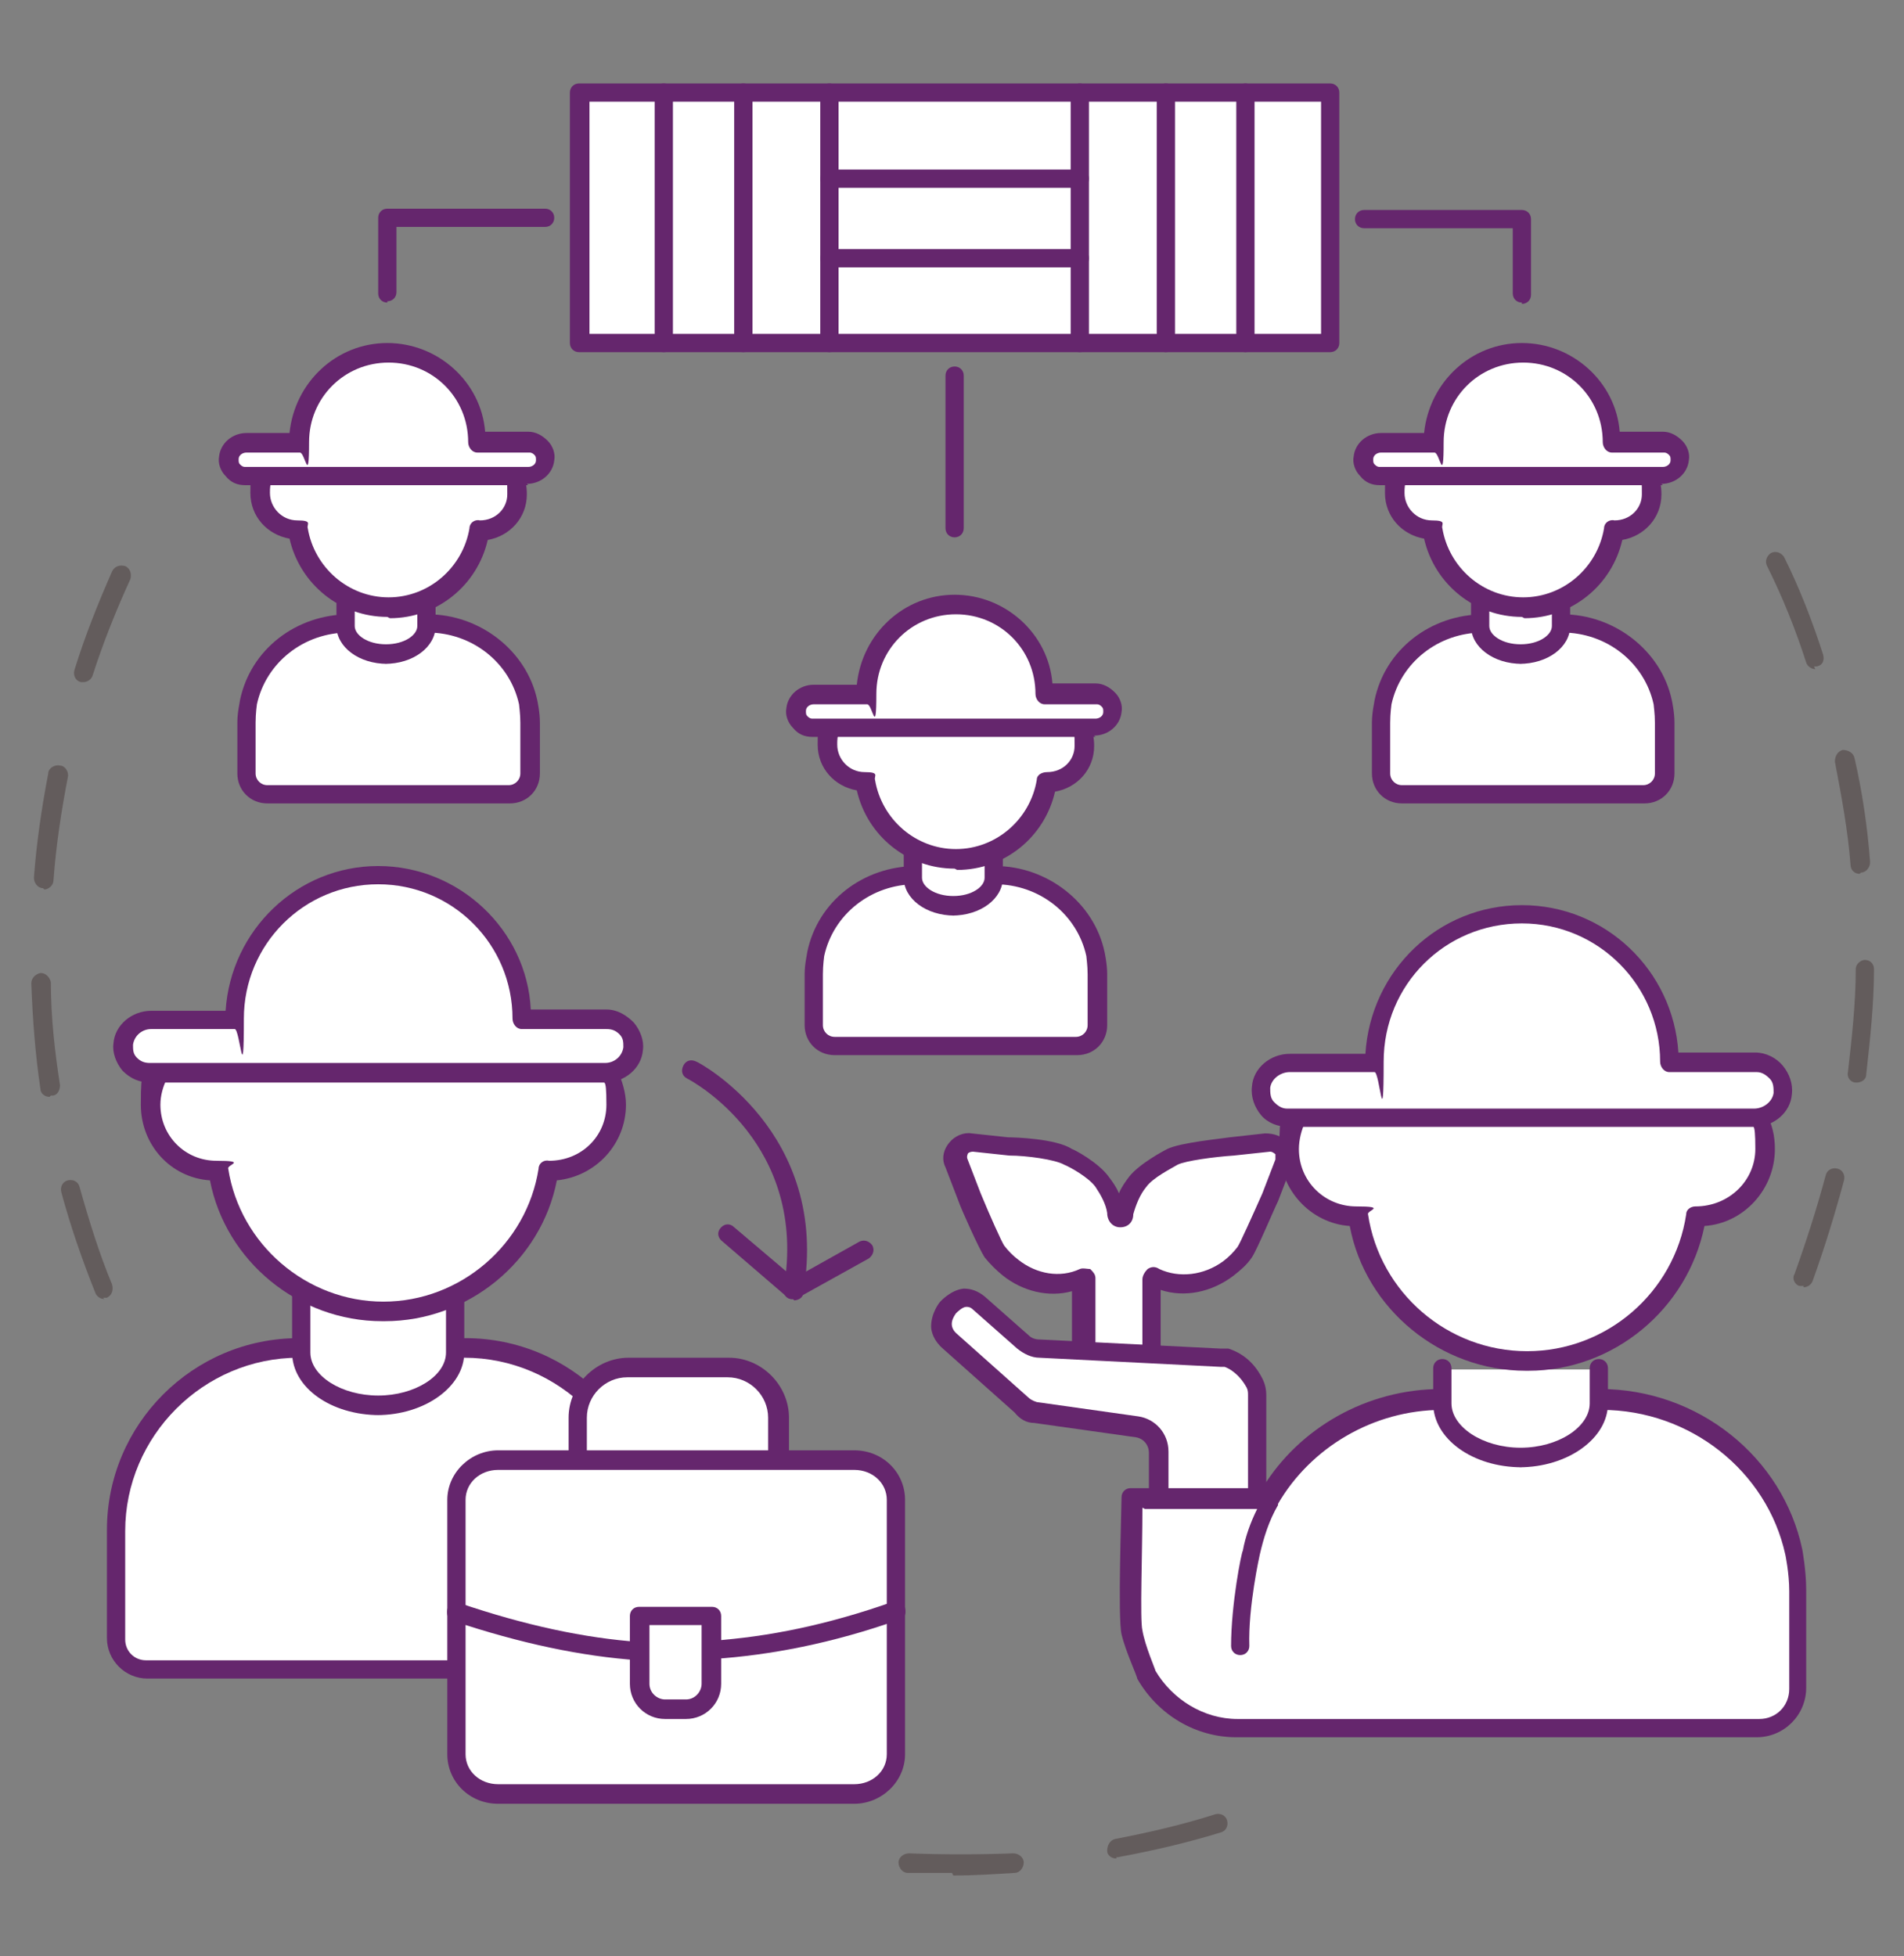
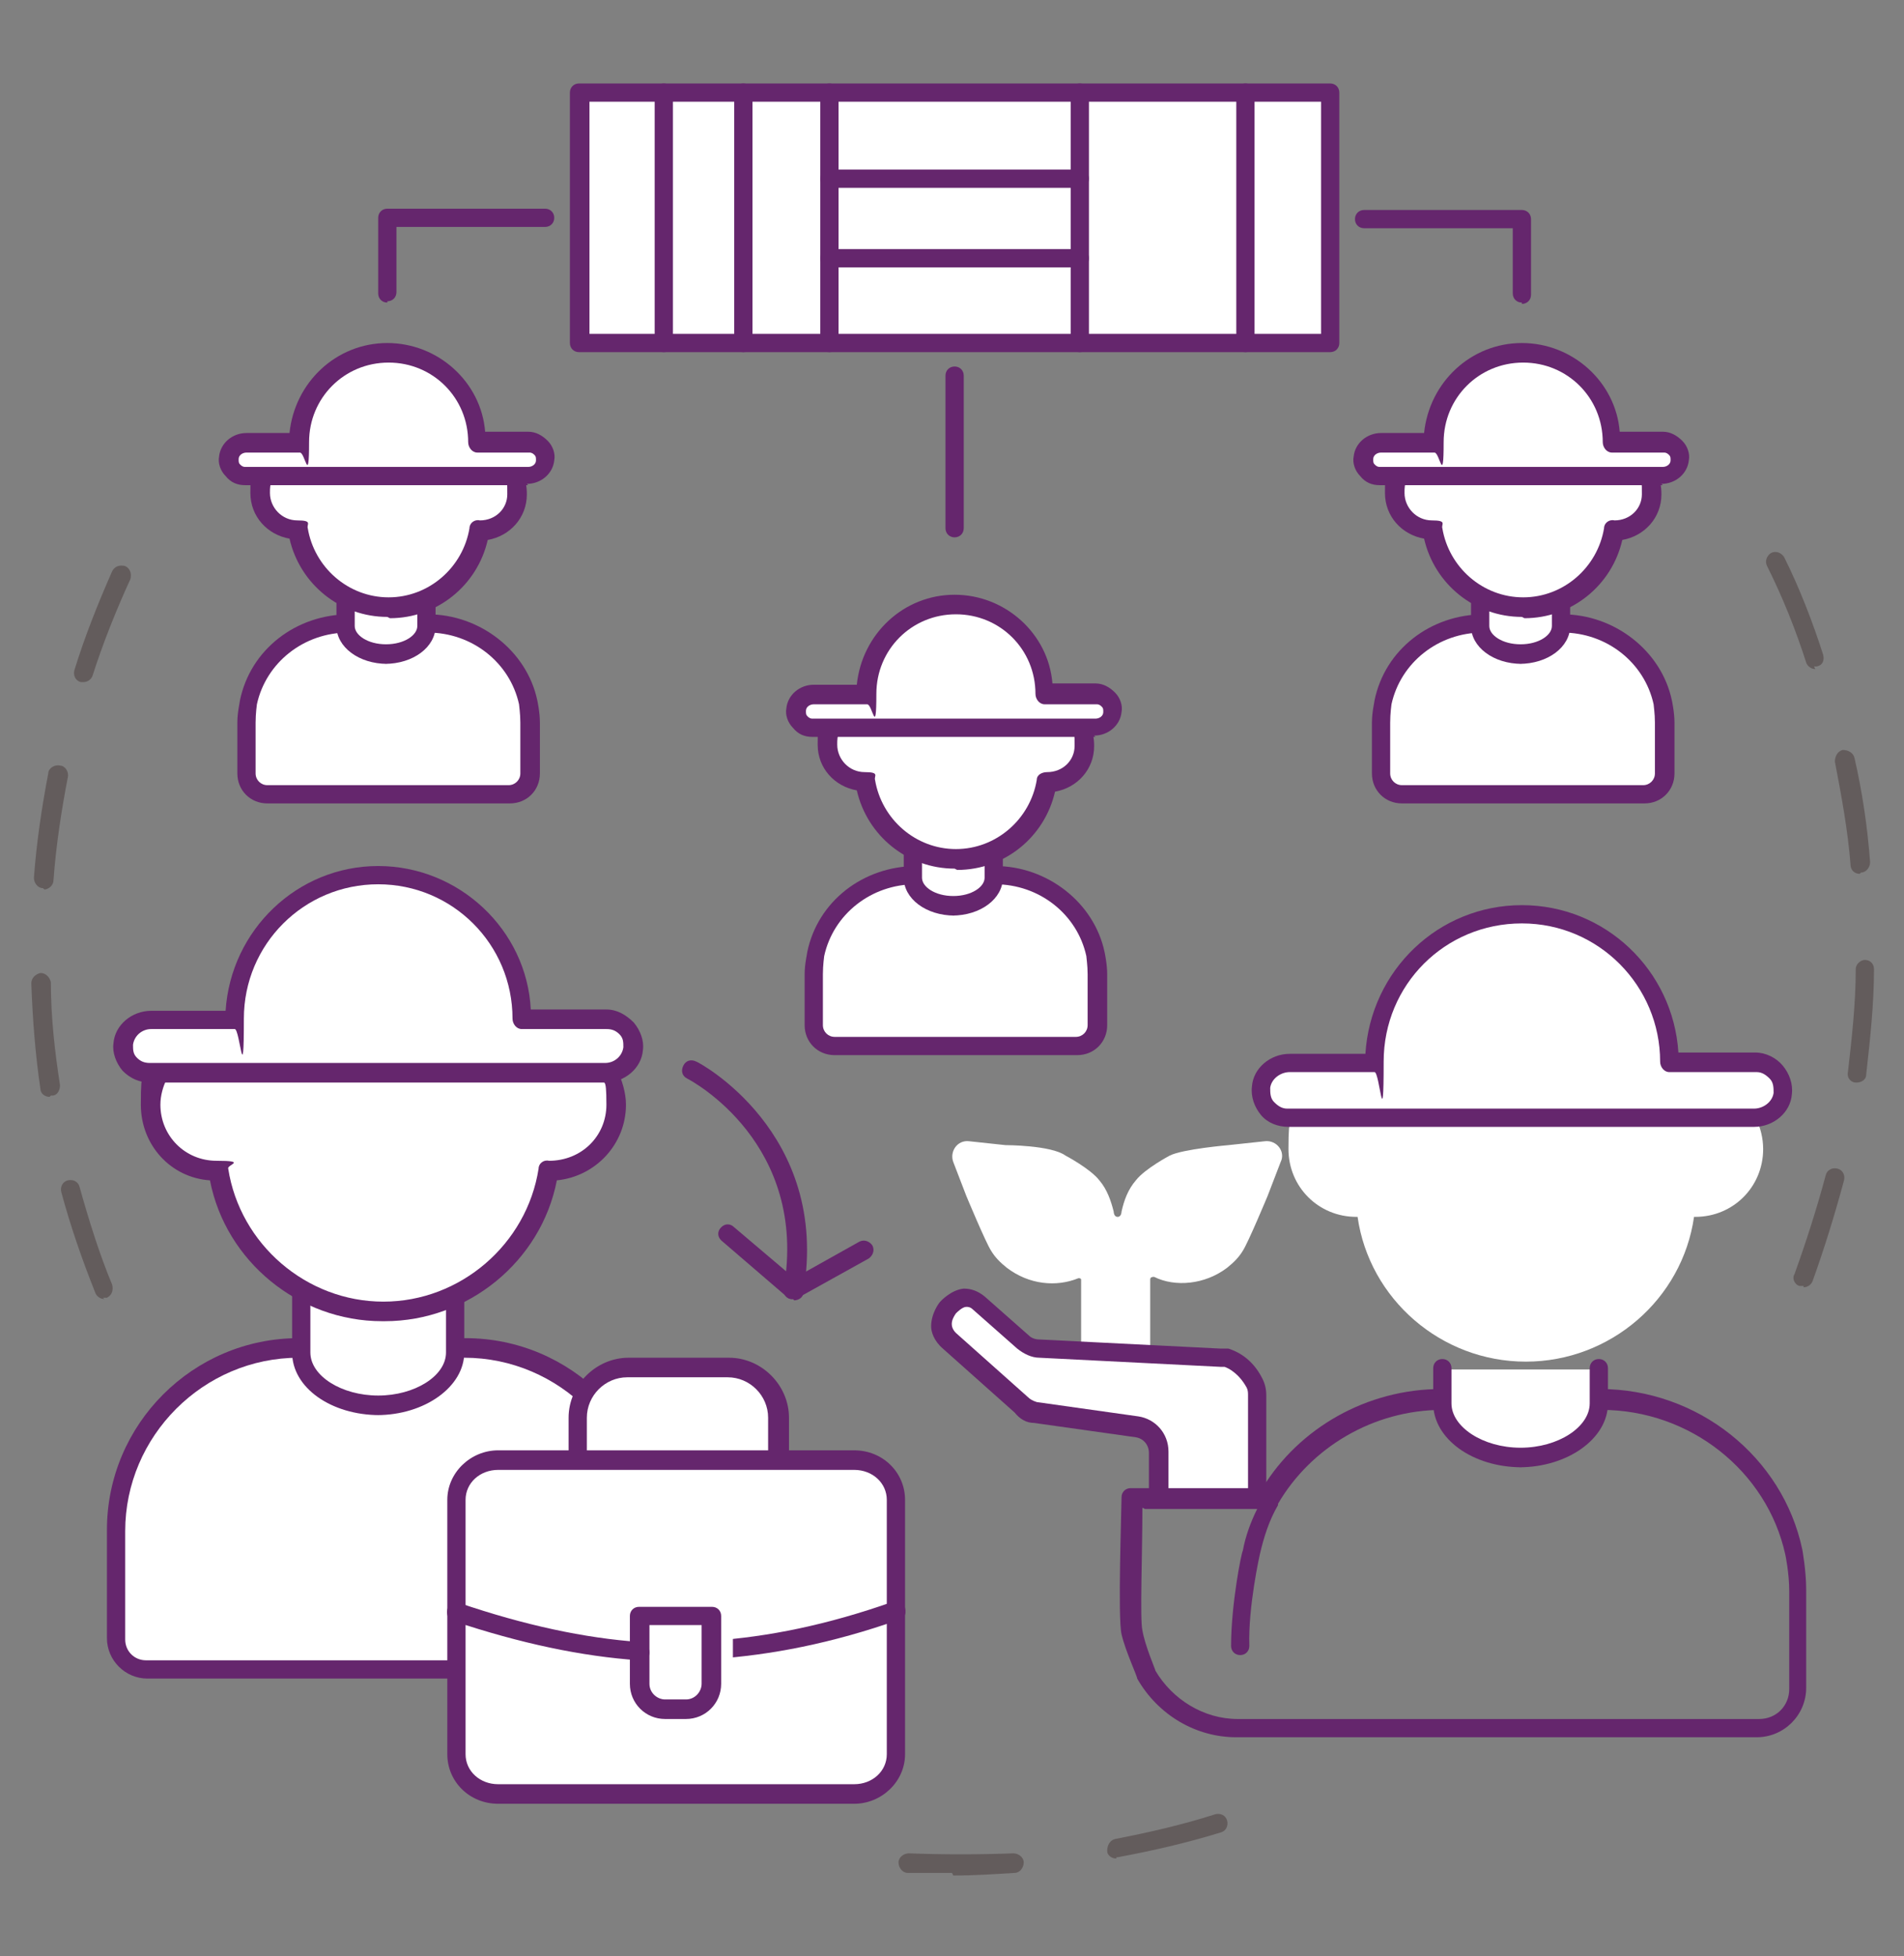
<svg xmlns="http://www.w3.org/2000/svg" id="Capa_1" version="1.1" viewBox="0 0 146 150">
  <rect x="0" y="0" width="146" height="150" fill="#808080" stroke="none" />
  <defs>
    <style>
      .st0 {
        fill: #65266d;
      }

      .st1 {
        fill: #fff;
      }

      .st2 {
        fill: #635c5c;
      }
    </style>
  </defs>
  <g>
    <path class="st2" d="M139.2,51.3c-.3,0-.6-.2-.7-.5-.8-2.5-1.8-5-3-7.4-.2-.4,0-.8.3-1,.4-.2.8,0,1,.3,1.2,2.4,2.2,5,3,7.5.1.4,0,.8-.5.9,0,0-.2,0-.2,0M142.6,67c-.4,0-.7-.3-.7-.7-.2-2.6-.7-5.3-1.2-7.9,0-.4.2-.8.6-.9.4,0,.8.2.9.6.6,2.6,1,5.3,1.2,8,0,.4-.3.8-.7.8,0,0,0,0,0,0M142.3,83s0,0,0,0c-.4,0-.7-.4-.6-.8.3-2.6.6-5.3.6-7.9,0-.4.4-.7.7-.7.4,0,.7.3.7.7,0,2.7-.3,5.4-.6,8.1,0,.4-.4.6-.7.6M138.3,98.6c0,0-.2,0-.3,0-.4-.1-.6-.6-.4-.9.9-2.5,1.7-5,2.4-7.6.1-.4.5-.6.9-.5.4.1.6.5.5.9-.7,2.6-1.5,5.2-2.4,7.7-.1.3-.4.5-.7.5" />
    <path class="st2" d="M6.4,52.3c0,0-.1,0-.2,0-.4-.1-.6-.5-.5-.9.8-2.6,1.8-5.1,2.9-7.6.2-.4.6-.5,1-.4.4.2.5.6.4,1-1.1,2.4-2.1,4.9-2.9,7.4-.1.3-.4.5-.7.5M3.3,68.1s0,0,0,0c-.4,0-.7-.4-.7-.8.2-2.7.6-5.4,1.1-8,0-.4.5-.7.9-.6.4,0,.7.5.6.9-.5,2.6-.9,5.2-1.1,7.9,0,.4-.4.7-.7.7M3.8,84.1c-.4,0-.7-.3-.7-.6-.4-2.7-.6-5.4-.7-8.1,0-.4.3-.7.7-.8.4,0,.7.3.8.7,0,2.7.3,5.3.7,7.9,0,.4-.2.8-.6.8,0,0,0,0-.1,0M8,99.6c-.3,0-.6-.2-.7-.5-1-2.5-1.9-5.1-2.6-7.7-.1-.4.1-.8.5-.9.4-.1.8.1.9.5.7,2.5,1.5,5.1,2.5,7.5.1.4,0,.8-.4,1,0,0-.2,0-.3,0" />
    <path class="st2" d="M85.6,142.5c-.3,0-.7-.2-.7-.6,0-.4.2-.8.6-.9,2.6-.5,5.2-1.1,7.7-1.9.4-.1.8.1.9.5.1.4-.1.8-.5.9-2.6.8-5.2,1.4-7.9,1.9,0,0,0,0-.1,0M73,143.6c-1.1,0-2.3,0-3.4,0-.4,0-.7-.4-.7-.8,0-.4.4-.7.8-.7,2.6.1,5.3.1,8,0,.4,0,.8.3.8.7s-.3.8-.7.8c-1.6.1-3.1.2-4.7.2" />
  </g>
  <polyline class="st1" points="82.8 26.3 102 26.3 102 7.1 82.8 7.1" />
  <path class="st0" d="M102,27h-19.2c-.4,0-.7-.3-.7-.7s.3-.7.7-.7h18.5V7.8h-18.5c-.4,0-.7-.3-.7-.7s.3-.7.7-.7h19.2c.4,0,.7.3.7.7v19.2c0,.4-.3.7-.7.7" />
  <polygon class="st1" points="82.8 7.1 82.8 26.3 63.6 26.3 44.5 26.3 44.5 7.1 82.8 7.1" />
  <path class="st0" d="M45.2,25.6h36.9V7.8h-36.9v17.7ZM82.8,27h-38.4c-.4,0-.7-.3-.7-.7V7.1c0-.4.3-.7.7-.7h38.4c.4,0,.7.3.7.7v19.2c0,.4-.3.7-.7.7" />
  <path class="st0" d="M63.6,27c-.4,0-.7-.3-.7-.7V7.1c0-.4.3-.7.7-.7s.7.3.7.7v19.2c0,.4-.3.7-.7.7" />
  <path class="st0" d="M82.8,14.4h-19.2c-.4,0-.7-.3-.7-.7s.3-.7.7-.7h19.2c.4,0,.7.3.7.7s-.3.7-.7.7" />
  <path class="st0" d="M82.8,20.5h-19.2c-.4,0-.7-.3-.7-.7s.3-.7.7-.7h19.2c.4,0,.7.3.7.7s-.3.7-.7.7" />
  <path class="st0" d="M57,27c-.4,0-.7-.3-.7-.7V7.1c0-.4.3-.7.7-.7s.7.3.7.7v19.2c0,.4-.3.7-.7.7" />
  <path class="st0" d="M50.9,27c-.4,0-.7-.3-.7-.7V7.1c0-.4.3-.7.7-.7s.7.3.7.7v19.2c0,.4-.3.7-.7.7" />
  <path class="st0" d="M95.5,27c-.4,0-.7-.3-.7-.7V7.1c0-.4.3-.7.7-.7s.7.3.7.7v19.2c0,.4-.3.7-.7.7" />
-   <path class="st0" d="M89.4,27c-.4,0-.7-.3-.7-.7V7.1c0-.4.3-.7.7-.7s.7.3.7.7v19.2c0,.4-.3.7-.7.7" />
  <path class="st1" d="M83.9,73.2c-.7-3.5-3.9-6.1-7.7-6.1h-6c-3.8,0-6.9,2.6-7.7,6.1,0,0-.2.8-.2,1.5v3.9c0,.9.7,1.6,1.6,1.6h18.5c.9,0,1.6-.7,1.6-1.6v-3.9c0-.8-.2-1.5-.2-1.5" />
  <path class="st0" d="M70.2,67.8c-3.4,0-6.3,2.3-7,5.5,0,0-.1.7-.1,1.4v3.9c0,.5.4.9.9.9h18.5c.5,0,.9-.4.9-.9v-3.9c0-.7-.1-1.3-.1-1.4-.7-3.2-3.6-5.5-7-5.5h-6ZM82.5,80.9h-18.5c-1.3,0-2.3-1-2.3-2.3v-3.9c0-.8.2-1.6.2-1.7.8-3.9,4.3-6.6,8.4-6.6h6c4,0,7.6,2.8,8.4,6.6h0s.2.9.2,1.7v3.9c0,1.3-1,2.3-2.3,2.3" />
  <path class="st1" d="M70.1,65v2.3c0,1.2,1.4,2.1,3.2,2.1s3.2-1,3.2-2.1v-2.1" />
  <path class="st0" d="M73.2,70.2c-2.2,0-3.9-1.3-3.9-2.9v-2.3c0-.4.3-.7.7-.7s.7.3.7.7v2.3c0,.7,1,1.4,2.4,1.4s2.4-.7,2.4-1.4v-2.1c0-.4.3-.7.7-.7s.7.3.7.7v2.1c0,1.6-1.7,2.9-3.9,2.9" />
  <path class="st1" d="M82.7,55.8c.2.4.3.8.3,1.3,0,1.5-1.2,2.8-2.8,2.8s0,0,0,0c-.5,3.4-3.4,6-6.9,6s-6.4-2.6-6.9-6c0,0,0,0,0,0-1.5,0-2.8-1.2-2.8-2.8s.1-.9.3-1.3" />
  <path class="st0" d="M73.2,66.6c-3.6,0-6.7-2.5-7.5-6-1.7-.3-3-1.7-3-3.5s.1-1.2.4-1.7c.2-.4.6-.5,1-.3.4.2.5.6.3,1-.2.3-.2.6-.2,1,0,1.1.9,2.1,2.1,2.1s.7.3.8.6c.5,3,3.1,5.3,6.2,5.3s5.7-2.3,6.2-5.3c0-.4.4-.6.8-.6h0c1.2,0,2.1-.9,2.1-2s0-.7-.2-1c-.2-.4,0-.8.3-1,.4-.2.8,0,1,.3.3.5.4,1.1.4,1.7,0,1.8-1.3,3.2-3,3.5-.8,3.5-3.9,6-7.5,6" />
  <path class="st1" d="M62.4,53.2h4c0-3.8,3.1-6.9,6.8-6.9s6.8,3.1,6.8,6.8h4c.7,0,1.3.7,1.3,1.4,0,.7-.7,1.1-1.3,1.1h-21.7c-.7,0-1.3-.6-1.3-1.4,0-.7.7-1.1,1.3-1.1" />
  <path class="st0" d="M62.4,54c-.3,0-.6.2-.6.5,0,.2,0,.3.1.4.1.1.2.2.4.2h21.7c.3,0,.6-.2.6-.5,0-.2,0-.3-.1-.4-.1-.1-.2-.2-.4-.2h-4c-.4,0-.7-.4-.7-.8,0-3.4-2.7-6.1-6.1-6.1s-6.1,2.7-6.1,6.1-.3.8-.7.8h-4ZM84,56.5h-21.7c-.6,0-1.1-.2-1.5-.7-.4-.4-.6-1-.5-1.5.1-1,1-1.8,2.1-1.8h3.3c.4-3.9,3.6-6.9,7.5-6.9s7.2,3,7.5,6.8h3.3c.6,0,1.1.3,1.5.7.4.4.6,1,.5,1.5-.1,1-1,1.8-2.1,1.8" />
  <path class="st1" d="M127.4,53.8c-.7-3.5-3.9-6.1-7.7-6.1h-6c-3.8,0-6.9,2.6-7.7,6.1,0,0-.2.8-.2,1.5v3.9c0,.9.7,1.6,1.6,1.6h18.5c.9,0,1.6-.7,1.6-1.6v-3.9c0-.8-.2-1.5-.2-1.5" />
  <path class="st0" d="M113.7,48.5c-3.4,0-6.3,2.3-7,5.5,0,0-.1.7-.1,1.4v3.9c0,.5.4.9.9.9h18.5c.5,0,.9-.4.9-.9v-3.9c0-.7-.1-1.3-.1-1.4-.7-3.2-3.6-5.5-7-5.5h-6ZM126,61.6h-18.5c-1.3,0-2.3-1-2.3-2.3v-3.9c0-.8.2-1.6.2-1.7.8-3.9,4.3-6.6,8.4-6.6h6c4,0,7.6,2.8,8.4,6.6h0s.2.9.2,1.7v3.9c0,1.3-1,2.3-2.3,2.3" />
  <path class="st1" d="M113.6,45.7v2.3c0,1.2,1.4,2.1,3.2,2.1s3.2-1,3.2-2.1v-2.1" />
  <path class="st0" d="M116.7,50.9c-2.2,0-3.9-1.3-3.9-2.9v-2.3c0-.4.3-.7.7-.7s.7.3.7.7v2.3c0,.7,1,1.4,2.4,1.4s2.4-.7,2.4-1.4v-2.1c0-.4.3-.7.7-.7s.7.3.7.7v2.1c0,1.6-1.7,2.9-3.9,2.9" />
  <path class="st1" d="M126.2,36.5c.2.4.3.8.3,1.3,0,1.5-1.2,2.8-2.8,2.8s0,0,0,0c-.5,3.4-3.4,6-6.9,6s-6.4-2.6-6.9-6c0,0,0,0,0,0-1.5,0-2.8-1.2-2.8-2.8s.1-.9.3-1.3" />
  <path class="st0" d="M116.7,47.3c-3.6,0-6.7-2.5-7.5-6-1.7-.3-3-1.7-3-3.5s.1-1.2.4-1.7c.2-.4.6-.5,1-.3.4.2.5.6.3,1-.2.3-.2.6-.2,1,0,1.1.9,2.1,2.1,2.1s.7.3.8.6c.5,3,3.1,5.3,6.2,5.3s5.7-2.3,6.2-5.3c0-.4.4-.7.8-.6h0c1.2,0,2.1-.9,2.1-2s0-.7-.2-1c-.2-.4,0-.8.3-1,.4-.2.8,0,1,.3.3.5.4,1.1.4,1.7,0,1.8-1.3,3.2-3,3.5-.8,3.5-3.9,6-7.5,6" />
  <path class="st1" d="M105.9,33.9h4c0-3.8,3.1-6.9,6.8-6.9s6.8,3.1,6.8,6.8h4c.7,0,1.3.7,1.3,1.4,0,.7-.7,1.1-1.3,1.1h-21.7c-.7,0-1.3-.6-1.3-1.4,0-.7.7-1.1,1.3-1.1" />
  <path class="st0" d="M105.9,34.7c-.3,0-.6.2-.6.5,0,.2,0,.3.1.4.1.1.2.2.4.2h21.7c.3,0,.6-.2.6-.5,0-.2,0-.3-.1-.4-.1-.1-.2-.2-.4-.2h-4c-.4,0-.7-.4-.7-.8,0-3.4-2.7-6.1-6.1-6.1s-6.1,2.7-6.1,6.1-.3.8-.7.8h-4ZM127.5,37.2h-21.7c-.6,0-1.1-.2-1.5-.7-.4-.4-.6-1-.5-1.5.1-1,1-1.8,2.1-1.8h3.3c.4-3.9,3.6-6.9,7.5-6.9s7.2,3,7.5,6.8h3.3c.6,0,1.1.3,1.5.7.4.4.6,1,.5,1.5-.1,1-1,1.8-2.1,1.8" />
  <path class="st1" d="M40.4,53.8c-.7-3.5-3.9-6.1-7.7-6.1h-6c-3.8,0-6.9,2.6-7.7,6.1,0,0-.2.8-.2,1.5v3.9c0,.9.7,1.6,1.6,1.6h18.5c.9,0,1.6-.7,1.6-1.6v-3.9c0-.8-.2-1.5-.2-1.5" />
  <path class="st0" d="M26.7,48.5c-3.4,0-6.3,2.3-7,5.5,0,0-.1.7-.1,1.4v3.9c0,.5.4.9.9.9h18.5c.5,0,.9-.4.9-.9v-3.9c0-.7-.1-1.3-.1-1.4-.7-3.2-3.6-5.5-7-5.5h-6ZM39,61.6h-18.5c-1.3,0-2.3-1-2.3-2.3v-3.9c0-.8.2-1.6.2-1.7.8-3.9,4.3-6.6,8.4-6.6h6c4,0,7.6,2.8,8.4,6.6h0s.2.9.2,1.7v3.9c0,1.3-1,2.3-2.3,2.3" />
  <path class="st1" d="M26.6,45.7v2.3c0,1.2,1.4,2.1,3.2,2.1s3.2-1,3.2-2.1v-2.1" />
  <path class="st0" d="M29.7,50.9c-2.2,0-3.9-1.3-3.9-2.9v-2.3c0-.4.3-.7.7-.7s.7.3.7.7v2.3c0,.7,1,1.4,2.4,1.4s2.4-.7,2.4-1.4v-2.1c0-.4.3-.7.7-.7s.7.3.7.7v2.1c0,1.6-1.7,2.9-3.9,2.9" />
  <path class="st1" d="M39.2,36.5c.2.4.3.8.3,1.3,0,1.5-1.2,2.8-2.8,2.8s0,0,0,0c-.5,3.4-3.4,6-6.9,6s-6.4-2.6-6.9-6c0,0,0,0,0,0-1.5,0-2.8-1.2-2.8-2.8s.1-.9.3-1.3" />
  <path class="st0" d="M29.7,47.3c-3.6,0-6.7-2.5-7.5-6-1.7-.3-3-1.7-3-3.5s.1-1.2.4-1.7c.2-.4.6-.5,1-.3.4.2.5.6.3,1-.2.3-.2.6-.2,1,0,1.1.9,2.1,2.1,2.1s.7.3.8.6c.5,3,3.1,5.3,6.2,5.3s5.7-2.3,6.2-5.3c0-.4.4-.7.8-.6h0c1.2,0,2.1-.9,2.1-2s0-.7-.2-1c-.2-.4,0-.8.3-1,.4-.2.8,0,1,.3.3.5.4,1.1.4,1.7,0,1.8-1.3,3.2-3,3.5-.8,3.5-3.9,6-7.5,6" />
  <path class="st1" d="M18.9,33.9h4c0-3.8,3.1-6.9,6.8-6.9s6.8,3.1,6.8,6.8h4c.7,0,1.3.7,1.3,1.4,0,.7-.7,1.1-1.3,1.1h-21.7c-.7,0-1.3-.6-1.3-1.4,0-.7.7-1.1,1.3-1.1" />
  <path class="st0" d="M18.9,34.7c-.3,0-.6.2-.6.5,0,.2,0,.3.1.4.1.1.2.2.4.2h21.7c.3,0,.6-.2.6-.5,0-.2,0-.3-.1-.4-.1-.1-.2-.2-.4-.2h-4c-.4,0-.7-.4-.7-.8,0-3.4-2.7-6.1-6.1-6.1s-6.1,2.7-6.1,6.1-.3.8-.7.8h-4ZM40.5,37.2h-21.7c-.6,0-1.1-.2-1.5-.7-.4-.4-.6-1-.5-1.5.1-1,1-1.8,2.1-1.8h3.3c.4-3.9,3.6-6.9,7.5-6.9s7.2,3,7.5,6.8h3.3c.6,0,1.1.3,1.5.7.4.4.6,1,.5,1.5-.1,1-1,1.8-2.1,1.8" />
  <path class="st0" d="M73.2,41.2c-.4,0-.7-.3-.7-.7v-11.7c0-.4.3-.7.7-.7s.7.3.7.7v11.7c0,.4-.3.7-.7.7" />
  <path class="st0" d="M116.7,23.2c-.4,0-.7-.3-.7-.7v-5h-11.4c-.4,0-.7-.3-.7-.7s.3-.7.7-.7h12.1c.4,0,.7.3.7.7v5.8c0,.4-.3.7-.7.7" />
  <path class="st0" d="M29.7,23.2c-.4,0-.7-.3-.7-.7v-5.8c0-.4.3-.7.7-.7h12.1c.4,0,.7.3.7.7s-.3.7-.7.7h-11.4v5c0,.4-.3.7-.7.7" />
  <path class="st1" d="M22.9,103.3h12.8c7.7,0,14,6.3,14,14v8.3c0,1.3-1,2.3-2.3,2.3H11.3c-1.3,0-2.3-1-2.3-2.3v-8.3c0-7.7,6.3-14,14-14" />
  <path class="st0" d="M22.9,104.1c-7.3,0-13.3,6-13.3,13.3v8.3c0,.9.7,1.6,1.6,1.6h36.1c.9,0,1.6-.7,1.6-1.6v-8.3c0-7.3-6-13.3-13.3-13.3h-12.8ZM47.4,128.7H11.3c-1.7,0-3.1-1.4-3.1-3.1v-8.3c0-8.1,6.6-14.7,14.7-14.7h12.8c8.1,0,14.7,6.6,14.7,14.7v8.3c0,1.7-1.4,3.1-3.1,3.1" />
  <path class="st1" d="M23.1,98.9v4.9c0,2.2,2.7,4,5.9,4s5.9-1.8,5.9-4v-4.9" />
  <path class="st0" d="M29.1,108.5c-3.7,0-6.7-2.1-6.7-4.8v-4.9c0-.4.3-.7.7-.7s.7.3.7.7v4.9c0,1.8,2.4,3.3,5.2,3.3s5.2-1.5,5.2-3.3v-4.9c0-.4.3-.7.7-.7s.7.3.7.7v4.9c0,2.6-3,4.8-6.7,4.8" />
  <path class="st1" d="M46.5,82.3c.4.7.6,1.5.6,2.4,0,2.8-2.3,5.1-5.1,5.1s0,0-.1,0c-.9,6.1-6.2,10.8-12.6,10.8s-11.7-4.7-12.6-10.8c0,0,0,0-.1,0-2.8,0-5.1-2.3-5.1-5.1s.2-1.7.6-2.4" />
  <path class="st0" d="M29.3,101.3c-6.4,0-12-4.6-13.2-10.8-3-.2-5.3-2.7-5.3-5.8s.2-1.9.7-2.7c.2-.4.6-.5,1-.3.4.2.5.6.3,1-.3.6-.5,1.3-.5,2,0,2.4,1.9,4.3,4.3,4.3s.8.3.9.6c.9,5.8,6,10.2,11.9,10.2s11-4.4,11.9-10.2c0-.4.4-.7.8-.6h0c2.5,0,4.4-1.9,4.4-4.3s-.2-1.4-.5-2c-.2-.4,0-.8.3-1,.4-.2.8,0,1,.3.4.8.7,1.8.7,2.7,0,3-2.3,5.5-5.3,5.8-1.2,6.2-6.8,10.8-13.2,10.8" />
  <path class="st1" d="M11.6,78.2h6.4c0-6.1,5-11.1,11-11.1s11,5,11,11h6.5c1.2,0,2.2,1.1,2,2.3-.1,1.1-1.1,1.8-2.1,1.8H11.5c-1.2,0-2.2-1-2-2.3.1-1.1,1.1-1.8,2.1-1.8" />
  <path class="st0" d="M11.6,78.9c-.7,0-1.3.5-1.4,1.2,0,.4,0,.7.3,1,.3.3.6.4,1,.4h34.9c.7,0,1.3-.5,1.4-1.2,0-.4,0-.7-.3-1-.3-.3-.6-.4-1-.4h-6.5c-.4,0-.7-.4-.7-.8,0-5.7-4.6-10.3-10.3-10.3s-10.3,4.6-10.3,10.3-.3.8-.7.8h-6.4ZM46.5,83H11.5c-.8,0-1.5-.3-2.1-.9-.5-.6-.8-1.4-.7-2.1.1-1.4,1.4-2.5,2.9-2.5h5.7c.4-6.2,5.5-11.1,11.7-11.1s11.4,4.9,11.7,11h5.8c.8,0,1.5.4,2.1,1,.5.6.8,1.4.7,2.1-.1,1.4-1.4,2.5-2.9,2.5" />
  <path class="st1" d="M59.6,112v-3.3c0-2.1-1.7-3.9-3.9-3.9h-7.7c-2.1,0-3.9,1.7-3.9,3.9v3.3" />
  <path class="st0" d="M59.6,112.7c-.4,0-.7-.3-.7-.7v-3.3c0-1.7-1.4-3.1-3.1-3.1h-7.7c-1.7,0-3.1,1.4-3.1,3.1v3.3c0,.4-.3.7-.7.7s-.7-.3-.7-.7v-3.3c0-2.5,2.1-4.6,4.6-4.6h7.7c2.5,0,4.6,2.1,4.6,4.6v3.3c0,.4-.3.7-.7.7" />
  <path class="st1" d="M65.5,137.5h-27.3c-1.8,0-3.2-1.4-3.2-3v-19.5c0-1.7,1.4-3,3.2-3h27.3c1.8,0,3.2,1.4,3.2,3v19.5c0,1.7-1.4,3-3.2,3" />
  <path class="st0" d="M38.2,112.7c-1.4,0-2.5,1-2.5,2.3v19.5c0,1.3,1.1,2.3,2.5,2.3h27.3c1.4,0,2.5-1,2.5-2.3v-19.5c0-1.3-1.1-2.3-2.5-2.3h-27.3ZM65.5,138.3h-27.3c-2.2,0-3.9-1.7-3.9-3.8v-19.5c0-2.1,1.8-3.8,3.9-3.8h27.3c2.2,0,3.9,1.7,3.9,3.8v19.5c0,2.1-1.8,3.8-3.9,3.8" />
  <path class="st1" d="M35,123.6c5,1.7,9.6,2.7,14.1,3" />
  <path class="st0" d="M49,127.3s0,0,0,0c-4.4-.3-9.1-1.3-14.2-3-.4-.1-.6-.5-.5-.9.1-.4.5-.6.9-.5,5,1.7,9.6,2.7,13.9,3,.4,0,.7.4.7.8,0,.4-.3.7-.7.7" />
  <path class="st1" d="M54.6,126.6c4.5-.3,9.1-1.3,14.1-3" />
  <path class="st0" d="M54.6,127.3c-.4,0-.7-.3-.7-.7,0-.4.3-.8.7-.8,4.3-.3,8.8-1.2,13.9-3,.4-.1.8,0,.9.5.1.4,0,.8-.5.9-5.1,1.8-9.8,2.7-14.2,3,0,0,0,0,0,0" />
-   <path class="st1" d="M52.6,131h-1.6c-1.1,0-2-.9-2-2v-5.2h5.6v5.2c0,1.1-.9,2-2,2" />
+   <path class="st1" d="M52.6,131c-1.1,0-2-.9-2-2v-5.2h5.6v5.2c0,1.1-.9,2-2,2" />
  <path class="st0" d="M49.8,124.6v4.5c0,.7.6,1.2,1.2,1.2h1.6c.7,0,1.2-.6,1.2-1.2v-4.5h-4.1ZM52.6,131.8h-1.6c-1.5,0-2.7-1.2-2.7-2.7v-5.2c0-.4.3-.7.7-.7h5.6c.4,0,.7.3.7.7v5.2c0,1.5-1.2,2.7-2.7,2.7" />
  <path class="st0" d="M60.8,99.6s0,0-.1,0c-.4,0-.7-.4-.6-.8,1.9-11.1-7-15.9-7.4-16.1-.4-.2-.5-.6-.3-1,.2-.4.6-.5,1-.3.1,0,10.3,5.4,8.2,17.7,0,.4-.4.6-.7.6" />
  <path class="st0" d="M60.8,99.6c-.2,0-.3,0-.5-.2l-5-4.3c-.3-.3-.3-.7,0-1,.3-.3.7-.3,1,0l4.6,3.9,5-2.8c.4-.2.8,0,1,.3.2.4,0,.8-.3,1l-5.4,3c-.1,0-.2,0-.4,0" />
  <path class="st1" d="M82.9,103.7v-5.6c0,0,0-.1-.2-.1-1.7.7-3.8.5-5.5-.8-.5-.4-.9-.8-1.2-1.3h0c-.4-.6-1.9-4.2-1.9-4.2l-1-2.6c-.3-.8.3-1.7,1.2-1.6l2.8.3s3.5,0,4.6.8c0,0,1.9,1,2.6,1.9.6.7.9,1.6,1.1,2.4,0,0,0,.4.3.4s.3-.4.3-.4c.2-.9.5-1.7,1.1-2.4.7-.9,2.6-1.9,2.6-1.9,1-.5,4.5-.8,4.5-.8l2.8-.3c.9-.1,1.6.8,1.2,1.6l-1,2.6s-1.5,3.6-1.9,4.2h0c-.3.5-.7.9-1.2,1.3-1.7,1.3-4,1.5-5.6.7-.1,0-.3,0-.3.2v5.6" />
-   <path class="st0" d="M82.9,104.5c-.4,0-.7-.3-.7-.7v-4.8c-1.8.5-3.8,0-5.3-1.2-.5-.4-1-.9-1.4-1.4-.4-.6-1.8-3.7-2-4.3l-1-2.6c-.3-.6-.2-1.3.3-1.9.4-.5,1.1-.8,1.7-.7l2.8.3c.5,0,3.7.1,4.9.9.1,0,2,1,2.8,2.1.3.4.6.8.8,1.3.2-.5.5-.9.8-1.3.8-1,2.7-2,2.9-2.1,1-.5,4.2-.8,4.8-.9l2.7-.3c.7,0,1.3.2,1.7.7.4.5.5,1.2.3,1.9l-1,2.6c-.3.6-1.6,3.7-2,4.3-.4.6-.9,1-1.4,1.4-1.7,1.3-3.8,1.7-5.6,1.1v4.8c0,.4-.3.7-.7.7s-.7-.3-.7-.7v-5.6c0-.3.2-.6.4-.8.3-.2.6-.2.9,0,1.5.7,3.4.5,4.9-.6.4-.3.8-.7,1.1-1.1.2-.3,1.1-2.3,1.9-4.1l1-2.6c0-.2,0-.4,0-.4,0,0-.2-.2-.4-.2l-2.8.3c-1.5.1-3.7.4-4.3.7-.5.3-1.9,1-2.4,1.7-.5.6-.8,1.4-1,2.1,0,.6-.4,1-1,1s-1-.5-1-1.1c-.1-.7-.5-1.4-.9-2-.5-.7-1.9-1.5-2.4-1.7-.7-.4-2.9-.7-4.2-.7l-2.8-.3c-.2,0-.4.1-.4.2,0,0-.1.2,0,.4l1,2.6c.7,1.7,1.6,3.7,1.8,4,.3.4.7.8,1.1,1.1,1.4,1.1,3.2,1.4,4.7.7.2-.1.6,0,.8,0,.2.2.4.4.4.7v5.6c0,.4-.3.7-.7.7" />
  <path class="st1" d="M96.3,114.8v-7.6c0-.3,0-.6-.2-.9-.7-1.4-1.7-1.8-2.2-1.9-.1,0-.3,0-.4,0l-13.9-.7c-.5,0-.9-.2-1.2-.5l-.6-.6-2.8-2.5c-1.2-1-2.3.3-2.3.3,0,0-1.2,1.3.1,2.5l5.5,4.9c.3.3.7.5,1.1.5l7.8,1.1c1,.1,1.7,1,1.7,2v3.5" />
  <path class="st0" d="M88.8,115.6h0c-.4,0-.7-.3-.7-.7v-3.5c0-.6-.4-1.1-1-1.2l-7.8-1.1c-.6,0-1.1-.3-1.5-.8l-5.5-4.9c-.7-.6-.9-1.3-.9-1.7,0-1,.6-1.8.7-1.9,0,0,.8-.9,1.8-1,.6,0,1.1.2,1.6.6l3.4,3c.2.2.5.3.8.3l13.9.7c.2,0,.4,0,.6,0,.6.2,1.8.7,2.6,2.3.2.4.3.8.3,1.3v7.6c0,.4-.3.7-.7.7s-.7-.3-.7-.7v-7.6c0-.2,0-.4-.1-.6-.6-1.1-1.4-1.5-1.7-1.6,0,0-.2,0-.3,0l-13.9-.7c-.6,0-1.2-.3-1.7-.7l-3.4-3c-.2-.2-.4-.2-.5-.2-.3,0-.7.4-.8.5-.2.3-.6.9,0,1.5l5.5,4.9c.2.2.4.3.7.4l7.8,1.1c1.3.2,2.3,1.3,2.3,2.7v3.5c0,.4-.4.7-.8.7" />
-   <path class="st1" d="M95,126.1c0-3.1.8-7.2.8-7.2,1.4-6.7,7.5-11.7,14.8-11.7h12.2c7.3,0,13.4,5,14.8,11.7,0,0,.3,1.5.3,2.9v7.5c0,1.7-1.4,3.1-3.1,3.1h-40c-3,0-5.6-1.7-7-4.1,0,0-.8-1.9-1.1-3.2-.3-1.3,0-10.3,0-10.3h10.5" />
  <path class="st0" d="M87.6,115.6c0,3.5-.2,8.6,0,9.4.2,1.2,1,3,1,3.1,1.3,2.2,3.7,3.7,6.3,3.7h40c1.3,0,2.3-1,2.3-2.3v-7.5c0-1.4-.3-2.8-.3-2.8-1.4-6.4-7.3-11.1-14.1-11.1h-12.2c-5.3,0-10.1,2.9-12.6,7.2,0,0,0,0,0,.1-.7,1.2-1.1,2.5-1.4,3.8,0,0-.9,4-.8,7,0,.4-.3.7-.7.7-.4,0-.7-.3-.7-.7,0-3.2.8-7.2.9-7.3.2-1.1.6-2.2,1.1-3.2h-8.6ZM134.8,133.2h-40c-3.1,0-6-1.7-7.6-4.5,0-.2-.9-2.1-1.2-3.4-.3-1.3,0-9.5,0-10.5,0-.4.3-.7.7-.7h10.1c2.8-4.6,8-7.6,13.7-7.6h12.2c7.5,0,14,5.2,15.5,12.3,0,0,.3,1.6.3,3.1v7.5c0,2.1-1.7,3.8-3.8,3.8" />
  <path class="st1" d="M110.6,105v2.7c0,2.3,2.7,4.1,6.1,4.1s6.1-1.9,6.1-4.1v-2.7" />
  <path class="st0" d="M116.7,112.5c-3.8,0-6.8-2.2-6.8-4.9v-2.7c0-.4.3-.7.7-.7s.7.3.7.7v2.7c0,1.8,2.4,3.4,5.3,3.4s5.3-1.6,5.3-3.4v-2.7c0-.4.3-.7.7-.7s.7.3.7.7v2.7c0,2.7-3.1,4.9-6.8,4.9" />
  <path class="st1" d="M134.6,85.7c.4.7.6,1.6.6,2.4,0,2.9-2.3,5.2-5.2,5.2s0,0-.1,0c-.9,6.3-6.4,11.1-12.9,11.1s-12-4.8-12.9-11.1c0,0,0,0-.1,0-2.9,0-5.2-2.3-5.2-5.2s.2-1.7.6-2.4" />
-   <path class="st0" d="M117,105.1c-6.5,0-12.3-4.7-13.5-11.1-3-.2-5.4-2.8-5.4-5.9s.2-1.9.7-2.8c.2-.4.6-.5,1-.3.4.2.5.6.3,1-.3.6-.5,1.4-.5,2.1,0,2.5,2,4.4,4.4,4.4s.8.3.9.6c.9,6,6.1,10.5,12.2,10.5s11.3-4.5,12.2-10.5c0-.4.4-.6.7-.6h0c2.6,0,4.6-2,4.6-4.4s-.2-1.5-.5-2.1c-.2-.4,0-.8.3-1,.4-.2.8,0,1,.3.5.9.7,1.8.7,2.8,0,3.1-2.4,5.7-5.4,5.9-1.3,6.4-7,11.1-13.5,11.1" />
  <path class="st1" d="M98.9,81.5h6.6c0-6.3,5.1-11.4,11.3-11.4s11.3,5.1,11.3,11.3h6.6c1.2,0,2.2,1.1,2.1,2.4-.1,1.1-1.1,1.9-2.2,1.9h-35.8c-1.2,0-2.2-1.1-2.1-2.3.1-1.1,1.1-1.9,2.2-1.9" />
  <path class="st0" d="M98.9,82.2c-.7,0-1.4.5-1.5,1.2,0,.4,0,.8.3,1.1.3.3.6.5,1,.5h35.8c.7,0,1.4-.5,1.5-1.2,0-.4,0-.8-.3-1.1-.3-.3-.6-.5-1-.5h-6.7c-.4,0-.7-.4-.7-.8,0-5.8-4.7-10.6-10.6-10.6s-10.6,4.7-10.6,10.6-.3.8-.7.8h-6.5ZM134.6,86.4h-35.8c-.8,0-1.6-.3-2.1-.9-.5-.6-.8-1.4-.7-2.2.1-1.4,1.4-2.5,2.9-2.5h5.8c.4-6.4,5.6-11.4,12-11.4s11.6,5,12,11.3h5.9c.8,0,1.6.4,2.1,1,.5.6.8,1.4.7,2.2-.1,1.4-1.4,2.5-2.9,2.5" />
</svg>